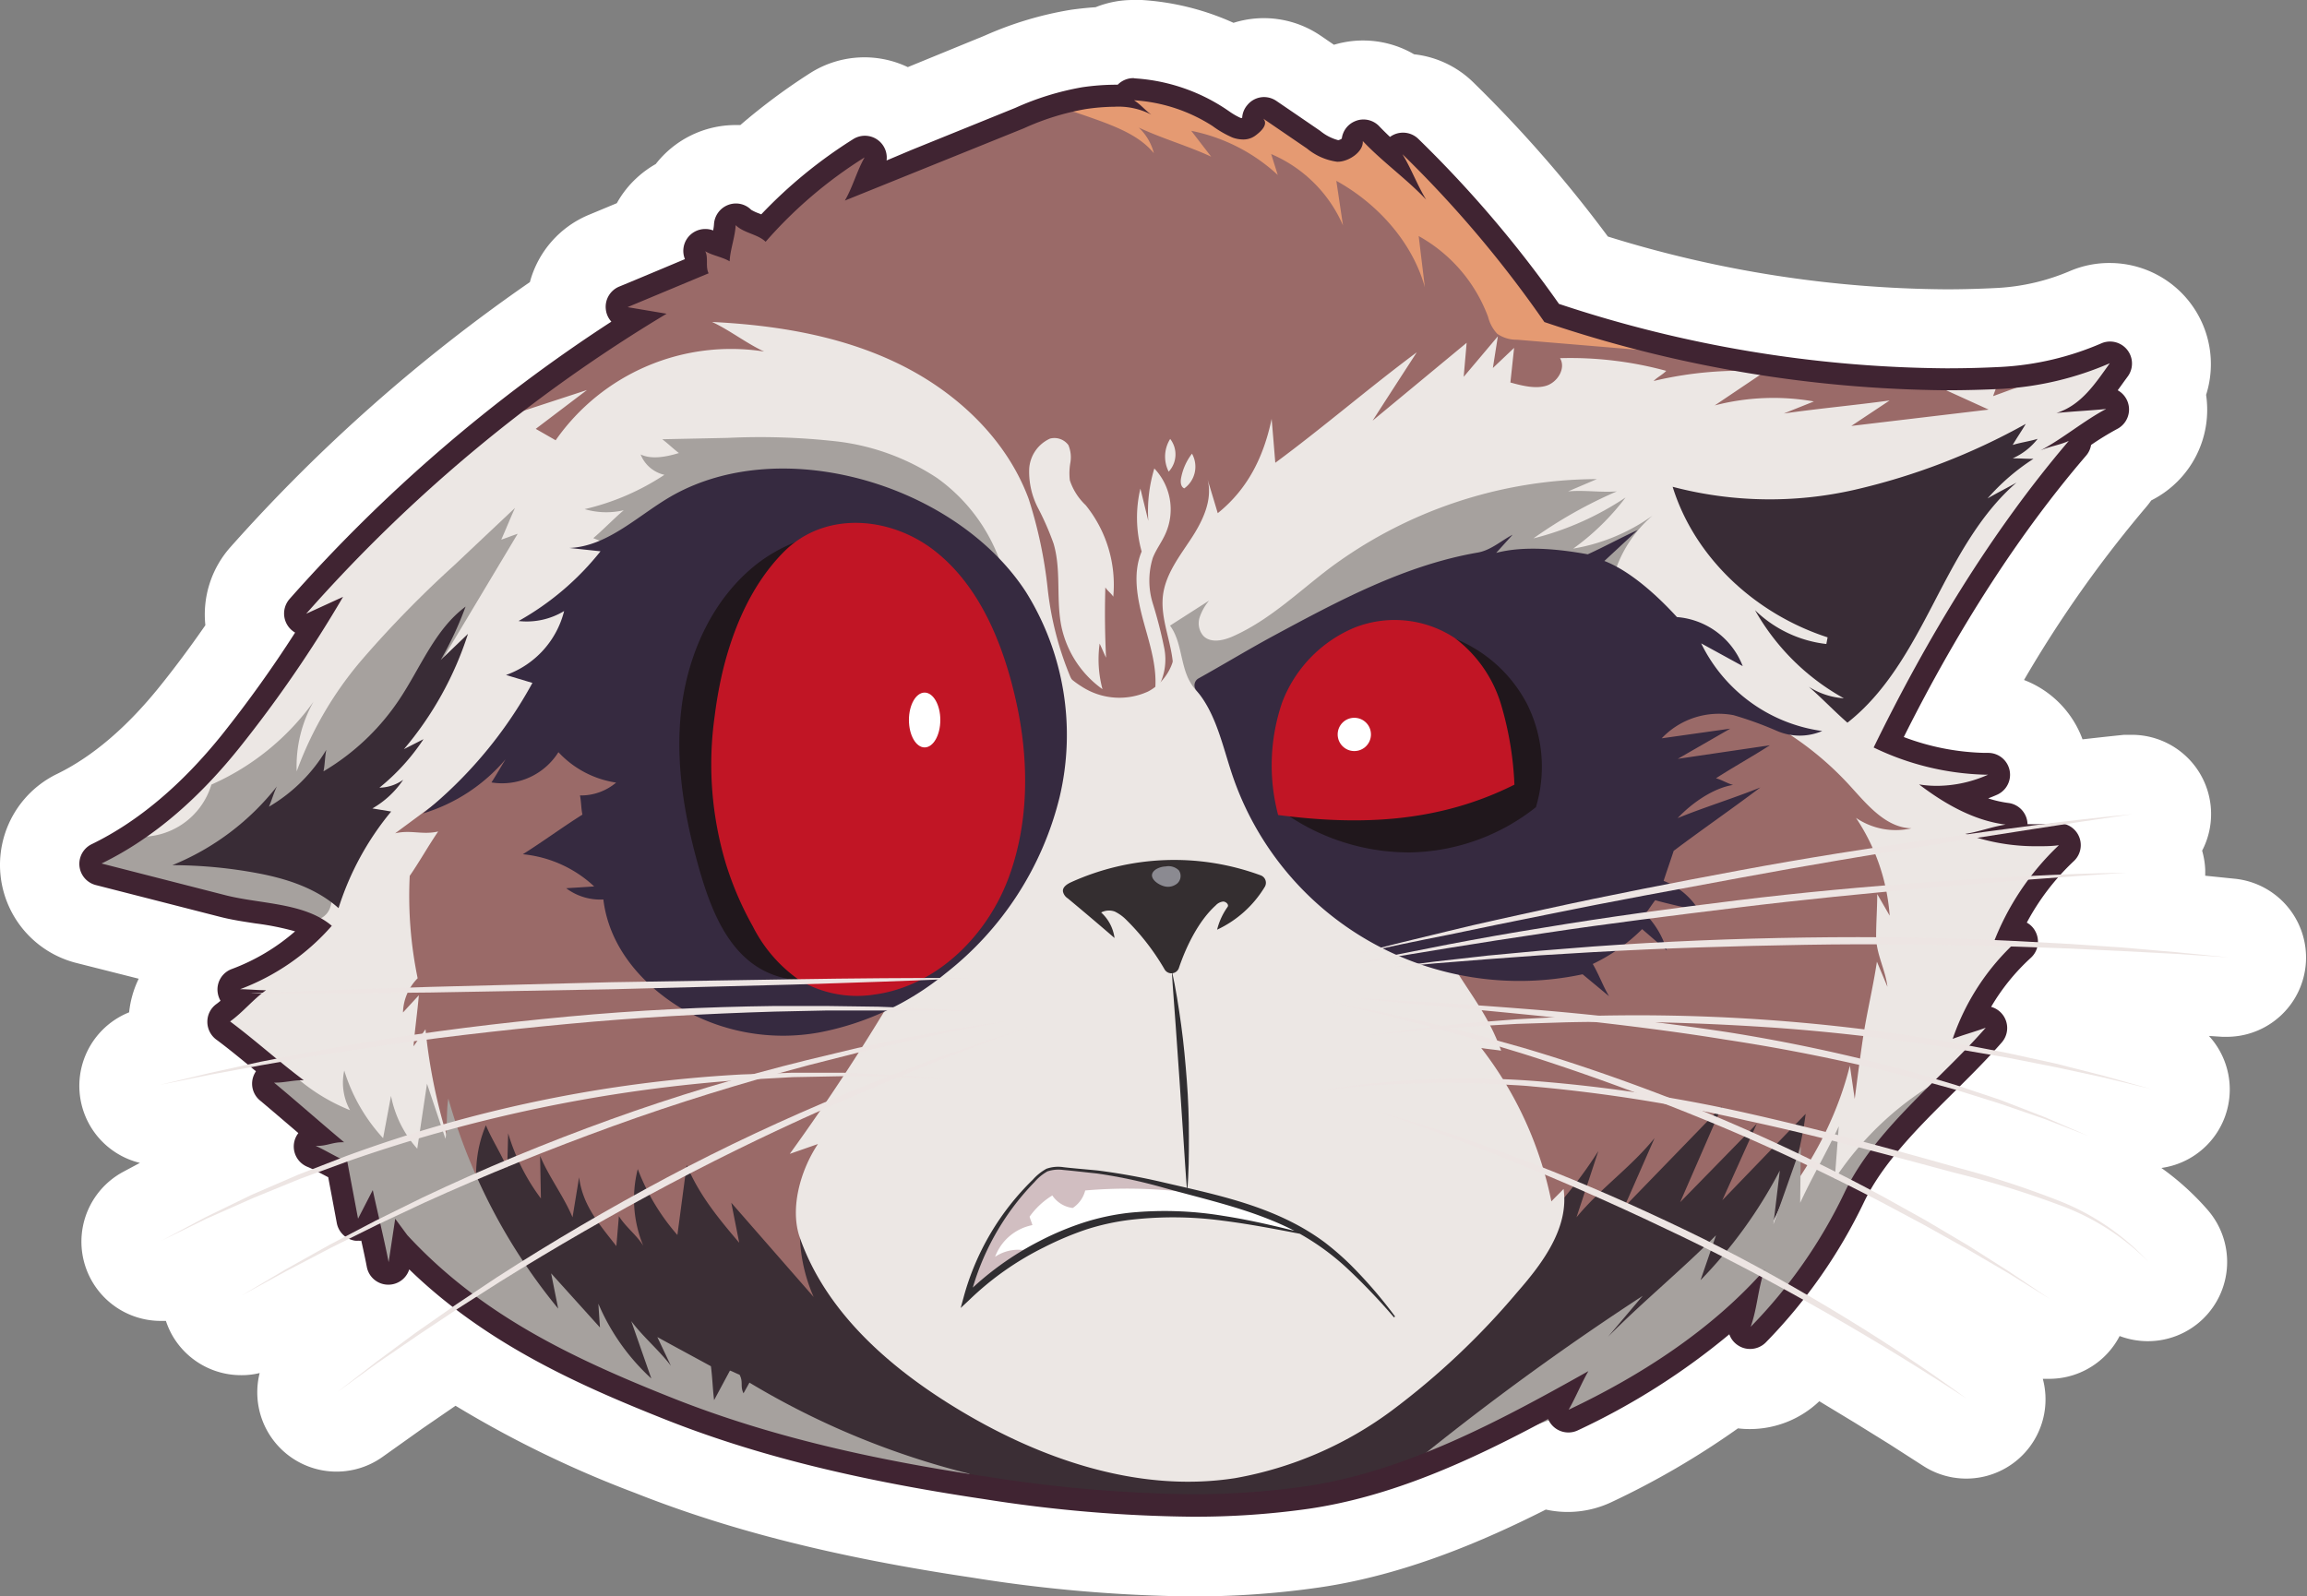
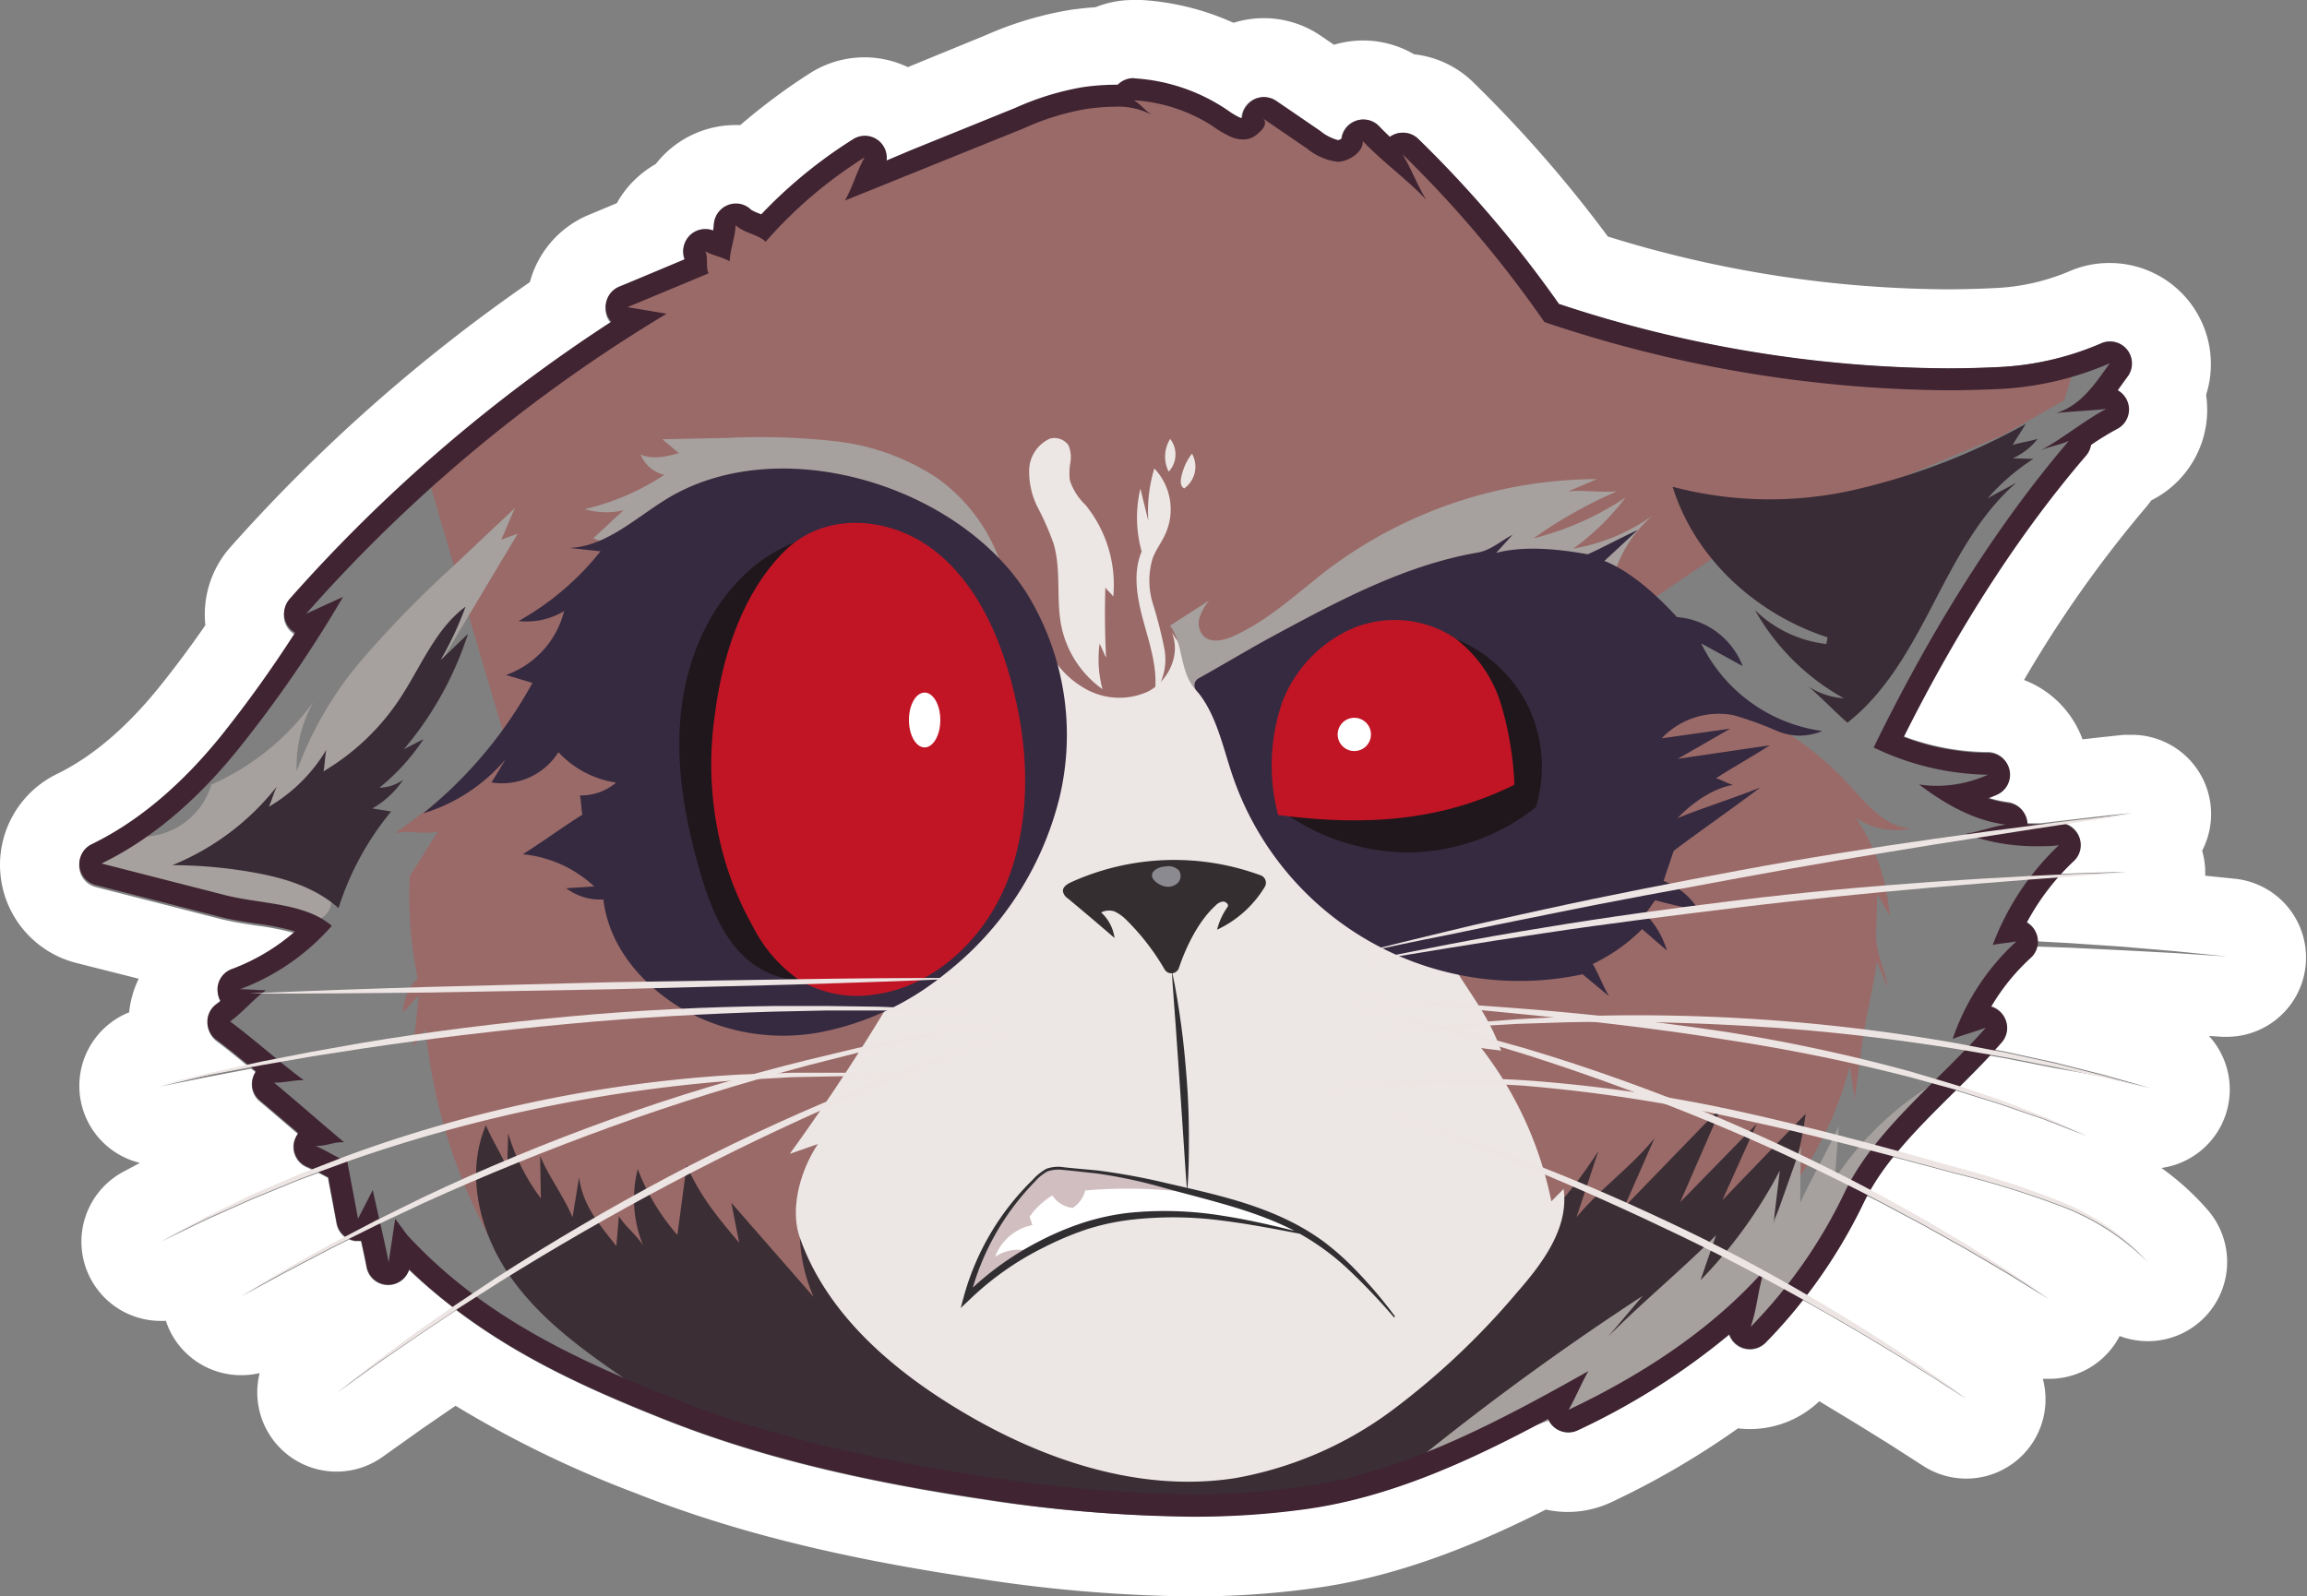
<svg xmlns="http://www.w3.org/2000/svg" viewBox="0 0 291.05 201.46">
  <rect x="0" y="0" width="291.05" height="201.46" fill="#808080" stroke="none" />
  <defs>
    <style>.cls-1{fill:#fff;}.cls-2{fill:#9a6a68;}.cls-3{fill:#ece7e4;}.cls-4{fill:#3b2e35;}.cls-5{fill:#a6a19e;}.cls-6{fill:#362a40;}.cls-7{fill:#342e30;}.cls-8{fill:#20171c;}.cls-9{fill:#c11525;}.cls-10{fill:#d1bec1;}.cls-11{fill:#8b8a91;}.cls-12{fill:#392c36;}.cls-13{fill:#e59a72;}.cls-14{fill:#402432;}.cls-15{fill:#302e31;}.cls-16{fill:#ede5e3;}</style>
  </defs>
  <g id="Layer_7">
-     <path d="M154,214.21a180.64,180.64,0,0,1-26.81-2.28c-16.68-2.48-29.85-5.78-41.44-10.38-8.12-3.23-16.64-7-24.53-12.38l-2,1.35-5,3.48-5,3.55a5,5,0,0,1-6-8l5-3.88,1.71-1.27a7.81,7.81,0,0,1-4-3.61l-3.61,1.87-5.63,3.06a4.91,4.91,0,0,1-2.39.61,5,5,0,0,1-2.55-9.3l4.9-2.91L32,176.18l-5.67,2.76A5,5,0,0,1,21.75,170l5.64-3,.17-.09,5.76-2.79.19-.09,2.35-1c0-.15,0-.29,0-.44-.83-.71-1.66-1.42-2.45-2.07a7.66,7.66,0,0,1-1.81-2.18l-.38.07-6.33,1.28a5.63,5.63,0,0,1-1,.1,5,5,0,0,1-1.16-9.87l2.72-.65a8,8,0,0,1-.39-2.52,7.73,7.73,0,0,1,1.28-4.17,7.76,7.76,0,0,1,1.76-4.73l-13.43-3.44a7.76,7.76,0,0,1-1.46-14.5c5.14-2.5,10.09-6.69,14.72-12.46,2.43-3,4.82-6.29,7.13-9.73a7.78,7.78,0,0,1,1.56-7.57,205.41,205.41,0,0,1,38.62-33.9A7.8,7.8,0,0,1,80,49.45l5.08-2.12.3-.13a7.82,7.82,0,0,1,2.12-3.34,7.92,7.92,0,0,1,2.39-1.51,7.77,7.77,0,0,1,6.71-3.85,7.94,7.94,0,0,1,2.19.31,68,68,0,0,1,9.89-7.62,7.75,7.75,0,0,1,9.18.57L130,26.85a40.14,40.14,0,0,1,9.63-2.91c.91-.13,2.19-.28,3.61-.34a7.78,7.78,0,0,1,3.52-.85h.4a28.27,28.27,0,0,1,12.06,3.42,7.73,7.73,0,0,1,8.37.25l4,2.71a8.93,8.93,0,0,1,1.1-.59,7.71,7.71,0,0,1,3.11-.65,7.8,7.8,0,0,1,4.79,1.66h.2a7.74,7.74,0,0,1,5.45,2.23,157.49,157.49,0,0,1,17.36,20.13,152.1,152.1,0,0,0,45.7,7.38c2.25,0,4.51-.06,6.72-.17a32,32,0,0,0,10.94-2.56A7.77,7.77,0,0,1,276,58.83a7.8,7.8,0,0,1,.9,8.33l0,.09a7.77,7.77,0,0,1-3.85,9.1c-.45.24-1,.56-1.49.9a7.55,7.55,0,0,1-.9,1.3,165.27,165.27,0,0,0-19.45,29.06,18.91,18.91,0,0,0,2.88.25h.45a7.77,7.77,0,0,1,7.71,8.6l.22.23c3.21-.38,6.51-.77,9.78-1.09l.5,0a5,5,0,0,1,2.94,9,5,5,0,0,1,1.32,3.18,5,5,0,0,1-3.08,4.84l4.66.4,6.73.68a5,5,0,0,1-.5,10h-.33l-6.66-.43-6.62-.36-6.64-.32-1.35,0a18.93,18.93,0,0,0-1.9,2,8.22,8.22,0,0,1,.59,2.21l2.38.52,6.17,1.56,6,1.69a5,5,0,0,1-1.35,9.81,4.68,4.68,0,0,1-1.17-.14l-2-.49a5,5,0,0,1-.16,3.39,5,5,0,0,1-3.57,3,32.65,32.65,0,0,1,10.4,7.76,5,5,0,0,1-7.41,6.71,25.82,25.82,0,0,0-9.57-6c-.88-.35-1.77-.67-2.67-1l1.11.71,5.1,3.44a5,5,0,0,1-5.42,8.4l-5.19-3.21-5.26-3.09-5.23-2.95-2.55-1.36c-.8,1.45-1.66,2.88-2.56,4.27l2.65,1.63,4.57,2.92,4.39,3,4.23,3a5,5,0,0,1-5.6,8.28l-4.36-2.8-4.35-2.7-4.39-2.66-3.64-2.11q-1.18,1.32-2.37,2.52a7.71,7.71,0,0,1-5.51,2.3,8,8,0,0,1-2.61-.45,97.1,97.1,0,0,1-17,10.17,7.79,7.79,0,0,1-6.54,0c-7.83,4.06-18,8.68-28.82,10.28A106.32,106.32,0,0,1,154,214.21Z" class="cls-1" transform="translate(-3.83 -17.75)" />
    <path d="M146.76,27.75h.14a23.39,23.39,0,0,1,11.4,3.69c.17.11.34.22.5.34a8.79,8.79,0,0,0,1.48.85l.17,0a2.7,2.7,0,0,1,.66-1.64,2.75,2.75,0,0,1,3.66-.48l3.46,2.37,2.06,1.4a6,6,0,0,0,2.3,1.18,1.41,1.41,0,0,0,.44-.2,2.75,2.75,0,0,1,1.63-2.18,2.87,2.87,0,0,1,1.11-.23,2.75,2.75,0,0,1,2,.87c.42.45.87.89,1.34,1.33a2.77,2.77,0,0,1,3.58.25,147.66,147.66,0,0,1,17.73,20.82,157.82,157.82,0,0,0,48.84,8.13c2.34,0,4.69-.06,7-.18a37.09,37.09,0,0,0,12.65-3,2.59,2.59,0,0,1,1.08-.23,2.73,2.73,0,0,1,2.15,1,2.76,2.76,0,0,1,.1,3.34l-.29.41c-.32.45-.65.92-1,1.39a2.75,2.75,0,0,1-.14,4.81,36.6,36.6,0,0,0-3.26,2,2.71,2.71,0,0,1-.62,1.34c-8.19,9.58-15.9,21.51-23,35.51a30.64,30.64,0,0,0,10.19,2h.45a2.76,2.76,0,0,1,1.11,5.29c-.36.16-.73.31-1.1.45a14.35,14.35,0,0,0,2.55.58,2.76,2.76,0,0,1,2.41,2.68c.4,0,.81,0,1.22,0l.51,0c3.84-.45,7.67-.91,11.51-1.3l-8.56,1.29a2.75,2.75,0,0,1,1.17,4.67c-.59.56-1.16,1.13-1.7,1.73,2.79-.1,5.57-.2,8.36-.25l-6.15.41-2.49.18a30.17,30.17,0,0,0-3.95,5.7,2.74,2.74,0,0,1,1.4,2.47l4,.22,6.67.45,6.66.57,6.64.67-6.66-.43-6.67-.36-6.67-.32-4.08-.14a2.72,2.72,0,0,1-.8,1.32,26.37,26.37,0,0,0-5,6.18,2.76,2.76,0,0,1,1.35,4.48c-.3.35-.61.69-.93,1l1.64.32,6.09,1.33,6,1.52,6,1.69-6.05-1.45L263,152.52l-6.1-1.2-2-.35c-1.25,1.34-2.55,2.66-3.85,3.94l5.11,1.72,5.54,2.14,5.45,2.37L261.65,159,256,157.06l-5.42-1.69-.48.47c-2.38,2.36-4.79,4.76-6.89,7.28,2.47.68,4.93,1.36,7.39,2.06a115.17,115.17,0,0,1,13,4.24,30.3,30.3,0,0,1,11.22,7.64,31,31,0,0,0-11.39-7.23,116.25,116.25,0,0,0-13-4c-2.59-.7-5.17-1.39-7.76-2.07a32.36,32.36,0,0,0-2.92,4.24l1.63.86,5.38,3,5.31,3.14,5.2,3.31,5.11,3.44-5.24-3.24-5.3-3.12-5.36-3-5.43-2.89-1.65-.84c-.15.28-.32.56-.45.85a67.54,67.54,0,0,1-7.19,11.72c.94.54,1.88,1.08,2.81,1.63l4.43,2.72,4.37,2.8,4.3,2.92,4.24,3-4.37-2.81-4.41-2.74-4.44-2.68-4.48-2.61-2.93-1.64a60.34,60.34,0,0,1-4.74,5.41,2.76,2.76,0,0,1-3.44.39,2.8,2.8,0,0,1-1.13-1.42,87.56,87.56,0,0,1-19.16,12,2.74,2.74,0,0,1-1.18.26,2.71,2.71,0,0,1-2-.89,2.35,2.35,0,0,1-.39-.56l-1.88.68c-9.31,4.9-18.64,9-28.47,10.4a101.79,101.79,0,0,1-14.86,1A177.33,177.33,0,0,1,128,207c-16.29-2.42-29.11-5.63-40.33-10.09-8.48-3.37-17.84-7.42-26.27-13.82l-4.91,3.28-5.11,3.52-5,3.61,4.9-3.81,5-3.69,4.69-3.27A66.55,66.55,0,0,1,55.41,178a2.76,2.76,0,0,1-2.58,1.93h-.06a2.77,2.77,0,0,1-2.71-2.23c-.19-1-.44-2.15-.7-3.32a2.22,2.22,0,0,1-.37,0l-.4,0a2.9,2.9,0,0,1-.71-.21l-2.21,1.1-5.73,3-5.67,3.08,5.55-3.3,5.64-3.15,1.91-1a2.76,2.76,0,0,1-1.09-1.73l-.67-3.59c-.14-.73-.28-1.47-.41-2.19l-.86-.45-.34-.17-2.41.88-5.9,2.42-5.84,2.6-5.75,2.79,5.64-3,5.76-2.79,5.88-2.55,1.86-.72-.66-.31a2.76,2.76,0,0,1-1.66-3.22,2.87,2.87,0,0,1,.5-1l-.44-.38c-1.47-1.26-3-2.57-4.39-3.74a2.74,2.74,0,0,1-.8-3.13,2.22,2.22,0,0,1,.29-.55l-.38-.31-.19-.15-5.23,1-6.4,1.28,6.35-1.52,4.88-1.07c-1.32-1.08-2.59-2.13-3.95-3.14a2.76,2.76,0,0,1,.05-4.46c.17-.12.34-.26.51-.4a2.68,2.68,0,0,1-.35-.93,2.75,2.75,0,0,1,1.75-3.07,25.94,25.94,0,0,0,8-4.76,34.64,34.64,0,0,0-5.05-1c-1.49-.23-3-.46-4.5-.84l-6.67-1.71-9-2.3a2.76,2.76,0,0,1-.52-5.16c5.8-2.82,11.33-7.47,16.43-13.82a152.12,152.12,0,0,0,9.23-12.88,2.83,2.83,0,0,1-.86-.76,2.77,2.77,0,0,1,.16-3.48,198.15,198.15,0,0,1,40.6-35,2.76,2.76,0,0,1,1-4.42L87,51.94l3.2-1.34A2.76,2.76,0,0,1,93.76,47a5.77,5.77,0,0,0,.11-.83,2.76,2.76,0,0,1,1.75-2.46,2.69,2.69,0,0,1,1-.19,2.76,2.76,0,0,1,1.94.8,5.35,5.35,0,0,0,1,.46,1.69,1.69,0,0,0,.27.11,60.5,60.5,0,0,1,11.57-9.48,2.81,2.81,0,0,1,1.5-.44,2.71,2.71,0,0,1,1.9.77,2.77,2.77,0,0,1,.84,2.35l5-2,11.26-4.56a35.67,35.67,0,0,1,8.43-2.6,30,30,0,0,1,4.05-.32h.43a2.75,2.75,0,0,1,2-.83M270,63.71h0m-.7,5.9.24-.14-.22,0a.5.5,0,0,0,0,.12M146.76,17.75a12.61,12.61,0,0,0-4.71.91c-1.21.08-2.29.21-3.09.32a44.35,44.35,0,0,0-10.84,3.24l-9.76,4A12.76,12.76,0,0,0,106,27a77.17,77.17,0,0,0-8.77,6.53h-.6a12.77,12.77,0,0,0-10.07,4.92,12.94,12.94,0,0,0-2.42,1.77,12.64,12.64,0,0,0-2.49,3.17l-3.53,1.47a12.78,12.78,0,0,0-7.44,8.49A211.15,211.15,0,0,0,32.86,86.84a12.79,12.79,0,0,0-3.12,9.81c-1.87,2.7-3.78,5.27-5.72,7.68-4.16,5.19-8.54,8.92-13,11.09a12.76,12.76,0,0,0,2.4,23.84l7.91,2a12.68,12.68,0,0,0-1.21,4.24,10,10,0,0,0,1.36,19l-2.09,1.12a10,10,0,0,0,4.72,18.82c.22,0,.43,0,.65,0a10.44,10.44,0,0,0,.82,1.85,10,10,0,0,0,8.7,5,9.59,9.59,0,0,0,2.31-.27,10,10,0,0,0,15.52,10.57l5-3.56,4.19-2.88a136.48,136.48,0,0,0,22.65,11c12,4.76,25.49,8.15,42.56,10.69A186.08,186.08,0,0,0,154,219.21a110.72,110.72,0,0,0,16.32-1.14c10.72-1.57,20.63-5.83,28.53-9.82a12.89,12.89,0,0,0,8.24-.92,103.86,103.86,0,0,0,16-9.33,12.08,12.08,0,0,0,1.47.09,12.7,12.7,0,0,0,8.79-3.51l.22.13,4.31,2.61,4.29,2.66,4.31,2.77a10,10,0,0,0,15.07-11l.8,0a10,10,0,0,0,8.41-4.57,8.85,8.85,0,0,0,.48-.83,10.2,10.2,0,0,0,3.57.65,10,10,0,0,0,7.56-16.54,33.67,33.67,0,0,0-5.86-5.32,10,10,0,0,0,6-16.66l1.69.11c.22,0,.44,0,.65,0a10,10,0,0,0,1-19.94l-3.81-.39c0-.26,0-.51,0-.77a10.38,10.38,0,0,0-.39-2.39,10,10,0,0,0-8.86-14.62c-.34,0-.67,0-1,0-1.74.18-3.49.37-5.23.57a12.69,12.69,0,0,0-7.38-7.49A151.82,151.82,0,0,1,274.53,81.8c.25-.29.48-.59.7-.9l.21-.11a12.79,12.79,0,0,0,6.71-13.21A12.76,12.76,0,0,0,270,50.94a12.62,12.62,0,0,0-5,1,27,27,0,0,1-9.23,2.15c-2.12.11-4.29.17-6.46.17a146.47,146.47,0,0,1-42.63-6.66,162.94,162.94,0,0,0-16.93-19.41,12.64,12.64,0,0,0-7.52-3.59,12.77,12.77,0,0,0-10.11-1.2l-1.67-1.14a12.71,12.71,0,0,0-11-1.63,33,33,0,0,0-11.93-2.9c-.24,0-.46,0-.67,0Z" class="cls-1" transform="translate(-3.83 -17.75)" />
    <path d="M80.62,98.47c5.1,9,13.9,15.46,23.49,19.3s20,5.26,30.28,5.92c9.78.62,19.7.58,29.27-1.51s18.86-6.37,25.79-13.3l31.24-21.21,35.79-15,7.78-4.41L265.54,64l-10.29,1.48-24.18-.69-23.84-5.13-6.85-2.28-3-3.65L183,36.37l-2-.16-2.61.15-2.63-1.43-.37-.64-2.32,1.59L167,33.45l-3.35-1.53-1-.34-2.1,2.36-1.63-.76-11.26-4.76-2.14,1.06-2.84.51-6.5.41-12.32,5.26L113,40.56l1.15-4.9-4.34,1.59-5.36,5-4.11,3.67-4.45-.82-1.36,3.31L92,48l-.69,2.51v1.25l-9.81,4.33L82,58.33c-.69.82-8.56,6.53-8.56,6.53L58.21,79.32l10.93,37.06Z" class="cls-2" transform="translate(-3.83 -17.75)" />
-     <path d="M255.28,67.74c.17-.5.35-.94.53-1.44l-7,.45,5.91,2.69L237.39,71.5l4.83-3.21c-4.5.61-8.84,1-13.34,1.64l3.79-1.52a29.5,29.5,0,0,0-12.51.5l6.34-4.27a47.13,47.13,0,0,0-14.05,1.19c.47-.49,1.13-.79,1.59-1.28a45.91,45.91,0,0,0-13.4-1.6c.77,1.26-.29,3-1.68,3.46s-3.16,0-4.58-.39c.16-1.46.31-2.91.47-4.37l-2.68,2.54.63-4q-2.15,2.56-4.31,5.11c.12-1.43.25-2.86.37-4.29L177,70.83q2.78-4.32,5.57-8.62c-6,4.46-11.81,9.48-17.85,13.94-.15-1.85-.3-3.69-.46-5.54-1,4.77-3,8.85-6.8,11.9-.42-1.42-.85-2.83-1.28-4.24.67,2.57-.62,5.24-2.08,7.46s-3.19,4.44-3.54,7.08c-.4,3.07,1.16,6.07,1.28,9.17a9.56,9.56,0,0,1-5.06,9.1c-3.61-1.34-6.33-4.48-7.95-8A40.29,40.29,0,0,1,136,92a56.6,56.6,0,0,0-2.39-11.28c-2.8-7.6-9.15-13.53-16.43-17.07s-15.44-4.87-23.52-5.27c2.18,1,4.4,2.74,6.57,3.73a27,27,0,0,0-26.3,11.2l-2.51-1.44,6.46-4.9-12.22,4c-1.94.63-3.21,2.72-4.69,4.12C55.38,80.3,49.5,85.38,44.1,90.78A9,9,0,0,0,42,93.6a3.09,3.09,0,0,0,.47,3.32,109.52,109.52,0,0,1-8.75,13.88A54.73,54.73,0,0,1,28,117c-3.14,2.91-6.9,5-10.33,7.63-.69.52-1.46,1.22-1.34,2.08a1.67,1.67,0,0,0,1,1.2,5.09,5.09,0,0,0,1.59.35,70.78,70.78,0,0,1,12.89,2.67,54.71,54.71,0,0,0,10.66,2.59c.64.56.42,1.74,0,2.47a5.52,5.52,0,0,1-1.93,1.65l-7,4.27c-.57.35-1.22.91-1,1.55s1.18.7,1.86.48c-.52.48-.83,1.08-1.35,1.56a2.32,2.32,0,0,0-1,1.73,2.22,2.22,0,0,0,.8,1.29q1.74,1.71,3.63,3.25a8.61,8.61,0,0,0,2.44,1.73,3.42,3.42,0,0,0-1.17.38,1.14,1.14,0,0,0-.56,1,1.63,1.63,0,0,0,.75,1l6.3,5c-.79.49-1.25,1-2,1.46-.33.21,3.72,3.64,4,4,.64.74.84,2.19,1.15,3.11l1.21,3.54L50,171.7l1.25,4.61c.22.81.58,1.77,1.41,1.92a1.55,1.55,0,0,0,1.36-.55,4.5,4.5,0,0,0,.74-1.32c-.16.37,13.13,5.68,14.36,6.14q7.36,2.75,15,4.78a154.61,154.61,0,0,0,31,5c2.63.15,5.25.23,7.88.24,1.14,0,2.31-.14,3.43-.11,1.28,0,2.61.38,3.89.52a97.14,97.14,0,0,0,46.23-6.09l1.46-.58-52.74-20.66L195.68,177c6.25,1,12.56,2,18.89,1.77s13.2-.74,17.51-5.38q9.09-9.78,18.17-19.55a52.92,52.92,0,0,0,5.15-7.17c-.65-.28-1.73-.29-2.38-.57a29.73,29.73,0,0,0,5.68-9.27c-.51-.55-1.26-1-1.78-1.52,2.61-3.76,5.32-7.68,7.93-11.43-.46,0-.79-.39-1.25-.46l-6.86-.92c.38-.48.57-1,.95-1.53l-5.83-2.61c1.81-.28,3.15-1.91,3.95-3.57a20.74,20.74,0,0,1-13.17-4.21c2.65-9.76,9.15-17.93,15.49-25.8l8.86-11a11.1,11.1,0,0,0,2.19-3.57,10.68,10.68,0,0,0,.35-2q.33-3,.65-5.91Z" class="cls-3" transform="translate(-3.83 -17.75)" />
    <path d="M186.23,194.33A292.83,292.83,0,0,1,129.32,197c-11.82-.6-23.7-1.94-34.95-5.6S71,184.11,65.43,173.64a69.73,69.73,0,0,1-7.92-26L56,149.79c.17-2.14.49-4.31.67-6.44l-2,2.17a6.39,6.39,0,0,1,1.85-4.32,51.46,51.46,0,0,1-1-12.92c1.27-1.84,2.32-3.75,3.59-5.6-2,.46-3.45-.24-5.43.23l7.33-5.42c8.22-6.07,13.79-15.73,23.42-19.17,6.6-2.35,14-.19,20.09,3.35s11.24,8.39,17.22,12.06c10.94,6.74,24.08,9.22,36.93,9.2s25.57-2.39,38.2-4.77c6.4-1.2,7.27-10.37,13.35-12.7,3.14-1.21,6.68-.6,9.89.43a39.71,39.71,0,0,1,17.09,11c2.19,2.4,4.53,5.31,7.78,5.39a8.91,8.91,0,0,1-7-1.32,25.46,25.46,0,0,1,4.25,12.34l-1.57-2.72c0,1.75-.14,3.59-.14,5.34,0,2.21,1.17,4.17,1.43,6.36l-1.33-3.17c-.51,3.4-1.3,6.52-1.8,9.92-.34,2.3-.7,5.1-1,7.4l-.61-4.2c-2.84,11.34-10.43,21.13-19.83,28.07S197.79,192.66,186.23,194.33Z" class="cls-2" transform="translate(-3.83 -17.75)" />
    <path d="M216.16,186.05a42.5,42.5,0,0,0,15.47-27.74l-10.51,10.9,4.34-9.64-9.66,9.89,5.27-12.1-12.32,12.71,3.82-8.7c-3,3.71-6.8,6.3-9.85,10l2.76-8.37a55.42,55.42,0,0,1-13.9,14.9c-10.36,7.63-24.61,6.1-37.47,5.86-8.79-.16-17.65-.45-26.19-2.53s-16.84-6.1-22.66-12.68a20.48,20.48,0,0,0,1.22,12.87L96.09,169.53l1,5.05c-2.63-3.09-5.07-6.05-6.63-9.81l-1.17,8.83a27.41,27.41,0,0,1-5-8.32,15.42,15.42,0,0,0,.69,9.67c-.85-1.37-2.22-2.36-3.07-3.73L81.59,175c-2.2-2.82-4.25-5.14-4.7-8.69l-.83,5.06c-1.1-2.65-3-5.12-4.09-7.76l.1,5.38a26.06,26.06,0,0,1-4.13-8.22l-.12,4.4c-.79-1.89-1.9-3.53-2.69-5.42-2.71,6.36-.68,13.95,3.39,19.54s9.91,9.58,15.63,13.47l15.23,6.57,16.81,4.18,17,2.87,22.55,1.34,13-1.34,15.33-3.88,18.79-9.08,9.44-3.54Z" class="cls-4" transform="translate(-3.83 -17.75)" />
    <path d="M135,95.9a11.26,11.26,0,0,0,5.25,8.46,8.72,8.72,0,0,0,8.41.66c2.62-1.35,4.17-4.73,3-7.44,3.88,6,9.71,9.57,14.86,14.54,8.42,8.14,14.73,18.17,21,28.09,2.29,3.65,4.24,6.07,5.69,10.13-.73-.12-1.79-.21-2.51-.34a46.63,46.63,0,0,1,8.85,19.36c.5-.54,1-1,1.54-1.57.7,4.86-2.59,9.31-5.82,13a95.28,95.28,0,0,1-15.79,14.92,46.87,46.87,0,0,1-19.81,8.57c-12.28,1.92-24.81-2.45-35.4-8.95-8.39-5.14-16.25-12.08-19.52-21.36-1.32-3.71.08-8.58,2.27-11.85l-3.55,1.24a267.83,267.83,0,0,0,26.27-45C132.91,111.35,136,103.59,135,95.9Z" class="cls-3" transform="translate(-3.83 -17.75)" />
    <path d="M21,123.32a9.23,9.23,0,0,0,9.5-6.56,31.51,31.51,0,0,0,12.88-10.45,16.52,16.52,0,0,0-2.12,8.78,45.78,45.78,0,0,1,8.31-14.18A137.46,137.46,0,0,1,61.07,89.14l7.73-7.29c-.58,1.27-1.15,2.7-1.73,4,.72-.24,1.35-.5,2.07-.74L49.91,117.24c-2.14,3.58-4.35,7.41-4.23,11.57,0,1.59.32,3.45-.88,4.49-1,.9-2.59.64-3.92.33l-25.81-6C15.71,125.2,18.51,123.39,21,123.32Z" class="cls-5" transform="translate(-3.83 -17.75)" />
    <path d="M131.27,97a22.09,22.09,0,0,0-9.22-18.93,29.14,29.14,0,0,0-12.76-4.63,86.71,86.71,0,0,0-13.68-.43l-8.23.17c.7.53,1.4,1.21,2.1,1.74-1.52.46-3.39.86-4.83.18a4.23,4.23,0,0,0,3,2.57A30.81,30.81,0,0,1,77.59,82a9.69,9.69,0,0,0,4.93.14c-1.25,1.06-2.59,2.46-3.84,3.52,3.89,1.68,8.37,1.24,12.51.31s8.22-2.33,12.46-2.48a28.69,28.69,0,0,1,14.85,4.11A88.69,88.69,0,0,1,131.27,97Z" class="cls-5" transform="translate(-3.83 -17.75)" />
    <path d="M207.11,91.64a15.83,15.83,0,0,1,5.2-8.82,24.06,24.06,0,0,1-10,4.16,30.81,30.81,0,0,0,6.6-6.45,37.08,37.08,0,0,1-11.62,5.16,57.29,57.29,0,0,1,10.52-5.93c-2.05.16-4.1-.19-6.15,0l3.63-1.55A56.75,56.75,0,0,0,171.4,89.58c-3.91,3-7.49,6.45-12,8.46-1.22.55-2.83.91-3.76-.05a2.43,2.43,0,0,1-.46-2.34,6.49,6.49,0,0,1,1.19-2.11l-4.93,3.16c1.48,2,1.29,4.84,2.47,7,1.49,2.74,4.73,3.92,7.7,4.89a65.15,65.15,0,0,1,34-17.29C199.47,90.65,203.58,90.15,207.11,91.64Z" class="cls-5" transform="translate(-3.83 -17.75)" />
    <path d="M111.28,77.92c9,2.13,17.36,7.4,22,14.56a34.08,34.08,0,0,1,4.22,25.9,40.47,40.47,0,0,1-14.37,22.2,35.71,35.71,0,0,1-16,7.47,25.58,25.58,0,0,1-17.26-3c-5.12-3.08-9.21-7.87-9.92-13.79a7.15,7.15,0,0,1-4.69-1.42c1.16-.08,2.37-.14,3.53-.23a15.35,15.35,0,0,0-9-4.06c2.44-1.53,5.08-3.47,7.52-5-.17-.76-.15-1.65-.31-2.42a6.87,6.87,0,0,0,4.56-1.62,12.44,12.44,0,0,1-7.28-3.84,8.4,8.4,0,0,1-8.45,3.82c.57-.87,1.21-2,1.79-2.93a22,22,0,0,1-10.42,6.84A54.81,54.81,0,0,0,71,103.93l-3.33-1A11.54,11.54,0,0,0,75,94.86a9.11,9.11,0,0,1-5.75,1.26,35.11,35.11,0,0,0,10.34-8.8l-3.92-.42c5-.21,8.9-4.37,13.24-6.75C95.45,76.57,103.58,76.09,111.28,77.92Z" class="cls-6" transform="translate(-3.83 -17.75)" />
    <path d="M215.39,95.62a9.71,9.71,0,0,1,8.3,6.19l-5.24-2.87A20,20,0,0,0,233.72,110a7.23,7.23,0,0,1-5.68,0,45.78,45.78,0,0,0-5.51-2,9.92,9.92,0,0,0-9.06,2.92l8.65-1.22-6.62,3.81,11.61-1.71c-2.17,1.41-4.63,2.76-6.8,4.17.61.12,1.57.71,2.17.83-2.57.42-5.23,2.32-7,4.19,3.41-1.39,7-2.48,10.44-3.87-3.65,2.75-7.28,5.25-10.94,8-.42,1.29-.85,2.5-1.27,3.79a9.08,9.08,0,0,1,4.53,3.85c-1.82-.52-3.77-.89-5.59-1.41-.4.52-.85,1.22-1.25,1.74a10.94,10.94,0,0,1,2.72,4.61L211,135a22.37,22.37,0,0,1-6.23,4.4c.76,1.28,1.29,2.79,2.06,4.07l-3.34-2.77a38.23,38.23,0,0,1-44.2-25.18c-1.24-3.69-2.05-7.78-4.55-10.67a1,1,0,0,1,.26-1.47c3.13-1.74,6.19-3.6,9.34-5.31,8.25-4.45,16.69-9,25.92-10.59,1.65-.29,2.92-1.47,4.4-2.25l-2.07,2.29c3.55-.93,7.94-.48,11.55.18,2.08-.94,4.24-2.13,6.31-3.07l-4.21,3.91C209.56,89.83,213,93,215.39,95.62Z" class="cls-6" transform="translate(-3.83 -17.75)" />
    <path d="M150.74,140.06a1,1,0,0,0,1.84-.22c.92-2.71,2.49-5.91,4.62-7.83a1.52,1.52,0,0,1,.94-.49c.35,0,.77.39.56.68a8.43,8.43,0,0,0-1.32,2.87,13.88,13.88,0,0,0,6-5.38,1,1,0,0,0-.51-1.48,31.55,31.55,0,0,0-23.93.88c-.52.24-1.11.64-1,1.2a1.38,1.38,0,0,0,.6.83c1.94,1.61,4,3.36,5.9,5a5.29,5.29,0,0,0-1.69-3.22,2.13,2.13,0,0,1,1.71-.12,5.21,5.21,0,0,1,1.41,1A29.53,29.53,0,0,1,150.74,140.06Z" class="cls-7" transform="translate(-3.83 -17.75)" />
    <polygon points="131.72 156.88 135.45 155.25 141.7 153.64 145.12 153.31 148.63 153.29 152.29 153.55 157.51 154.31 161.71 155.15 164.92 155.86 162.91 154.38 159.09 153.09 152.28 151.01 146.12 149.47 139.89 148.82 135.14 148.93 132.75 149.64 130.43 150.8 128.08 152.96 125.83 155.39 123.7 160.63 124.3 160.7 131.33 157.37 131.72 156.88" class="cls-1" />
    <path d="M196.46,106.55a17.73,17.73,0,0,0-10-8.55l-.35,1.92a15.27,15.27,0,0,1-4.51,13.45c-4.27,4-10.39,5.66-16.17,6.65a27.37,27.37,0,0,0,16.35,5.3,26.24,26.24,0,0,0,15.82-5.71A17.67,17.67,0,0,0,196.46,106.55Z" class="cls-8" transform="translate(-3.83 -17.75)" />
    <path d="M99.45,88.82c-5.62,4.33-8.8,11.29-9.65,18.33s.45,14.18,2.46,21c1.42,4.77,3.54,9.85,8,12.12,3.33,1.7,7.3,1.44,11,.82,2.27-.38,4.64-.94,6.32-2.52a10.92,10.92,0,0,0,2.77-6c.94-4.84.82-9.82.69-14.75l-.64-24.27c-.07-2.7.72-6-2.13-7.31a17.27,17.27,0,0,0-8.86-1.34A19.7,19.7,0,0,0,99.45,88.82Z" class="cls-8" transform="translate(-3.83 -17.75)" />
    <path d="M194.89,116.77a41.46,41.46,0,0,0-1.7-10.16,16.39,16.39,0,0,0-5.82-8.34A13.78,13.78,0,0,0,174.6,97a16.63,16.63,0,0,0-9,9.35,24.53,24.53,0,0,0-.52,14.25C175.79,122,185.55,121.45,194.89,116.77Z" class="cls-9" transform="translate(-3.83 -17.75)" />
    <path d="M94,108.06a43.51,43.51,0,0,0,1.46,18.86,40.87,40.87,0,0,0,3.35,7.74,18.26,18.26,0,0,0,5.89,6.79,14.27,14.27,0,0,0,9.5,1.8c7.9-1.09,14.34-7.57,17-15.07,2.49-6.94,2.42-14.66.85-21.79s-4.51-14.6-10.3-19.13c-5.55-4.34-13.86-5.12-19.09.19-3.94,4-6.25,9.35-7.59,14.73A53.42,53.42,0,0,0,94,108.06Z" class="cls-9" transform="translate(-3.83 -17.75)" />
    <circle cx="170.86" cy="92.68" r="2.1" class="cls-1" />
    <ellipse cx="116.65" cy="90.86" class="cls-1" rx="1.98" ry="3.46" />
    <path d="M153.4,168.19a61.55,61.55,0,0,0-12.66-.21,3.76,3.76,0,0,1-1.57,2.21,3.61,3.61,0,0,1-2.58-1.58,9.78,9.78,0,0,0-2.87,2.68c.11.36.25.7.36,1.06a6.34,6.34,0,0,0-4.71,4,5.29,5.29,0,0,1,3-.89,7.36,7.36,0,0,0,1.15,0l-1.75,1.37-2.61,1.83-2.38,2-.62.58.25-1.84,3-6.34,3.29-4.52,1.78-1.88,1.17-1,.9-.32,1-.18,1.57.23,2.88.3,2.62.51,5,1,3.62.89Z" class="cls-10" transform="translate(-3.83 -17.75)" />
    <path d="M150.66,129.58a1.82,1.82,0,0,0,1.7-.35,1.27,1.27,0,0,0,.2-1.64,1.87,1.87,0,0,0-1.67-.5,2.59,2.59,0,0,0-1.22.36C148.44,128.28,149.71,129.31,150.66,129.58Z" class="cls-11" transform="translate(-3.83 -17.75)" />
    <path d="M136.3,73.1a4.47,4.47,0,0,0-2.63,3.9,9.94,9.94,0,0,0,1.08,4.79,35.18,35.18,0,0,1,2,4.56c1,3.39.28,7.06,1,10.52a13,13,0,0,0,5.17,7.85,14.49,14.49,0,0,1-.36-5.75c.27.55.53,1.22.81,1.77q-.22-4.42-.09-8.87c.24.42.75.76,1,1.18a16,16,0,0,0-3.48-11.55,7.61,7.61,0,0,1-2-3.14,7.68,7.68,0,0,1,.07-2.24,4,4,0,0,0-.25-2.2A2.19,2.19,0,0,0,136.3,73.1Z" class="cls-3" transform="translate(-3.83 -17.75)" />
    <path d="M149.46,76.87a18.46,18.46,0,0,0-.76,6.61l-1-4.07a15.93,15.93,0,0,0,.16,7.94c-1.18,2.79-.54,6,.26,8.92s1.79,5.9,1.4,8.9a7.27,7.27,0,0,0,1.2-5.58,56.28,56.28,0,0,0-1.45-5.68,9.7,9.7,0,0,1,0-5.77c.43-1.09,1.15-2,1.63-3.11A7.5,7.5,0,0,0,149.46,76.87Z" class="cls-3" transform="translate(-3.83 -17.75)" />
    <path d="M151.46,73.14a4.2,4.2,0,0,0-.19,4.13A3.19,3.19,0,0,0,151.46,73.14Z" class="cls-3" transform="translate(-3.83 -17.75)" />
    <path d="M154.21,75a7.24,7.24,0,0,0-1.36,3c-.11.51-.09,1.18.39,1.38A3.37,3.37,0,0,0,154.21,75Z" class="cls-3" transform="translate(-3.83 -17.75)" />
    <path d="M234.4,98.18c-9.05-2.93-16.76-10-19.55-19a48.14,48.14,0,0,0,23,.37,82,82,0,0,0,21.55-8.31c-.52.89-1.13,1.77-1.65,2.66,1.05-.32,2.1-.45,3.15-.77a8.24,8.24,0,0,1-3.15,2.46c1,0,1.65.07,2.62.06a27.29,27.29,0,0,0-5.79,5c1.16-.68,2.49-1.34,3.65-2-4.7,4.07-7.62,9.77-10.5,15.3s-5.94,11.17-10.83,15c-1.66-1.45-3.2-3.08-4.87-4.53a9.46,9.46,0,0,0,4.42,1.45,29,29,0,0,1-11.21-11.12,15.4,15.4,0,0,0,9,4.27" class="cls-12" transform="translate(-3.83 -17.75)" />
    <path d="M25.57,126.93A32.2,32.2,0,0,0,38.76,117c-.4.81-.64,1.74-1,2.55A20.44,20.44,0,0,0,45,112.37c-.19.87-.17,1.85-.36,2.72A29.64,29.64,0,0,0,54.22,106c2.67-4,4.48-8.83,8.35-11.7a43.91,43.91,0,0,1-3.14,6.74l3.44-3.3a42.6,42.6,0,0,1-8.08,14.55l2.47-1.26a27,27,0,0,1-5.56,6.12,5.3,5.3,0,0,0,3-1,11.7,11.7,0,0,1-3.89,3.62l2.37.39a36.14,36.14,0,0,0-6.64,12.19c-2.77-2.48-6.47-3.7-10.13-4.39A59,59,0,0,0,25.57,126.93Z" class="cls-12" transform="translate(-3.83 -17.75)" />
-     <path d="M54.85,175.9a141.66,141.66,0,0,0,61.34,27.57c3.31.61,6.74,1.09,10,.27a101.37,101.37,0,0,1-27.81-11.51l-.75,1.35c-.45-.93,0-1.43-.5-2.35-.34-.12-.87-.41-1.21-.52l-2,3.73c-.18-1.46-.21-2.82-.4-4.28-2.2-1.2-4.56-2.47-6.76-3.68l1.71,3.62c-1.48-1.95-3.55-3.68-5-5.63L86,191.71a27.22,27.22,0,0,1-6.68-9.44l.2,3-6.16-6.83.89,4.45a73,73,0,0,1-13.86-26.51c-.27,1.68-.09,3.4-.36,5.08l-2.33-6.95-1.23,8.2a13.94,13.94,0,0,1-3.31-6.67l-1,5.34a22.3,22.3,0,0,1-4.9-8.53,7.16,7.16,0,0,0,.73,5,24,24,0,0,1-9-6.32,1.22,1.22,0,0,0-.51,1.2c-.66-.26-1.43.73-1.4,1.44A3.07,3.07,0,0,0,38,156a36.57,36.57,0,0,0,6.11,5.34c-.36,0-.7.35-1,.49a1,1,0,0,0-.62.79c0,.55.53.93,1,1.18l3,1.57c.47,1.93.72,3.88,1.19,5.81a3.75,3.75,0,0,0,.85,1.86,1.3,1.3,0,0,0,1.84.06,7.67,7.67,0,0,0,.68,2.68,2.63,2.63,0,0,0,2.2,1.49A1.94,1.94,0,0,0,54.85,175.9Z" class="cls-5" transform="translate(-3.83 -17.75)" />
    <path d="M183.84,201q13.13-10.52,27.23-19.72l-4.37,5.16c4.48-4.51,9.13-8.29,13.62-12.8l-1.95,5.66a58.64,58.64,0,0,0,10-13.83l-.81,6.78,3.46-9.79-.08,7.08c1.55-3.35,3.31-6.31,4.87-9.66l-.51,6.66a39.48,39.48,0,0,1,14.32-13.09l-8,11L232,177.55c-2.55,3.49-5.14,7-8.54,9.7V184.1c-6.33,3.13-12.17,7.29-18.5,10.43-1.23.6-2.46,1.21-3.73,1.72-.64.27-1.3.5-2,.74l-20.23,7.28C180.38,203.32,182.57,202,183.84,201Z" class="cls-5" transform="translate(-3.83 -17.75)" />
-     <path d="M218.93,63.45l1-.77-24.71-2.06a4.27,4.27,0,0,1-2.49-.74,4.82,4.82,0,0,1-1.16-2.13,19.38,19.38,0,0,0-8.76-10.21l.78,6.46c-1.58-5.71-6-10.58-11.17-13.43l.84,5.62a17.24,17.24,0,0,0-9.06-9l.83,2.64a22.53,22.53,0,0,0-10.91-5.57l2.51,3.26c-3-1.39-6.17-2.28-9.13-3.67a6.74,6.74,0,0,1,1.9,3.23c-1.64-2-4.15-3.08-6.59-4-2-.73-4-1.41-6-2a16.73,16.73,0,0,1,8.23-.83,2.9,2.9,0,0,1,2.56-1.76,7.87,7.87,0,0,1,3,.92l9.89,4.6a4.43,4.43,0,0,0,2.1-2.36,24.16,24.16,0,0,1,6.24,3,10.64,10.64,0,0,0,3.56,1.92c1.33.28,3-.29,3.34-1.59,1.53.57,3.23,1.46,3.74,3-.37-1.18,1.61-2.08,2.83-1.8a5.35,5.35,0,0,1,2.79,2.35l10.35,13.94,4.44,6C206.5,57.78,213.24,60.08,218.93,63.45Z" class="cls-13" transform="translate(-3.83 -17.75)" />
    <path d="M146.8,30.4a20.65,20.65,0,0,1,10,3.25,12.78,12.78,0,0,0,2.53,1.46,3.94,3.94,0,0,0,1.31.24,2.54,2.54,0,0,0,1.5-.44c.8-.57,1.73-1.47,1.06-2.19l5.53,3.78a7.53,7.53,0,0,0,3.78,1.66h.09c1.38,0,3.26-1.25,3.16-2.61,2.46,2.61,5.54,4.79,8,7.4-1.07-1.71-1.92-4-3-5.74a144.23,144.23,0,0,1,17.91,21.18A162.25,162.25,0,0,0,249.32,67q3.57,0,7.13-.18A39.85,39.85,0,0,0,270,63.59c-1.88,2.64-3.64,5.31-6.73,6.28,1.95-.2,4.31-.31,6.27-.51-2.7,1.41-5.6,3.83-8.3,5.24,1.22-.54,2.38-.66,3.59-1.21-9.82,11.49-18,25.11-24.62,38.69a34.35,34.35,0,0,0,14,3.43h.44a16,16,0,0,1-6.47,1.41,14,14,0,0,1-2.24-.18c3.22,2.45,6.9,4.56,10.92,5.07-1.75.27-3.32.9-5.08,1.17a25.85,25.85,0,0,0,9.06,1.56c.93,0,1.84,0,2.74-.13A33.51,33.51,0,0,0,255.23,137c.94-.21,2-.25,3-.46a29.58,29.58,0,0,0-8.05,12.31c1.36-.52,2.81-.9,4.17-1.41-5.83,6.69-13.95,12.75-17.79,20.75a63,63,0,0,1-11.87,17c.86-2.37.91-4.86,1.78-7.22-6.68,7.58-15.61,13.36-24.74,17.68.89-1.54,1.6-3.33,2.49-4.87-11.09,6.23-23.06,12.68-35.65,14.53a100.16,100.16,0,0,1-14.47,1,175.4,175.4,0,0,1-25.66-2.2c-13.53-2-27-4.87-39.72-9.92s-24.24-10.53-33.51-20.58l-1.52-2.06c-.28,1.83-.55,3.65-.83,5.48-.53-2.75-1.42-6.36-2-9.1L49,171.54c-.42-2.26-.93-4.93-1.35-7.19-1.34-.54-2.7-1.42-4-2l.34,0c1,0,1.9-.45,2.92-.45a1.94,1.94,0,0,1,.34,0c-2.83-2.36-6-5.17-8.85-7.53h.26c1,0,2.22-.3,3.23-.3h.26c-3.23-2.42-6.06-5-9.29-7.42,1.61-1.15,2.91-2.79,4.53-3.94-1.08,0-2.18-.12-3.26-.13a28.76,28.76,0,0,0,11.56-8c-3.46-2.94-9-2.73-13.42-3.86l-15.63-4c6.86-3.33,12.61-8.64,17.38-14.59A159.22,159.22,0,0,0,47.11,93.07L42.46,95.2A193.06,193.06,0,0,1,87.93,57.34L83,56.51l10.23-4.27c-.43-.83,0-2-.43-2.79.85.53,2.23.75,3.08,1.28.06-1.45.7-3.11.76-4.57,1,1,2.83,1.15,3.78,2.1a55.87,55.87,0,0,1,12.49-10.65c-1,1.76-1.47,3.68-2.49,5.45L133,33.94a32,32,0,0,1,7.77-2.42,26.36,26.36,0,0,1,3.68-.3,9,9,0,0,1,4.64,1l.26.17-.26-.17c-.85-.59-1.32-1.28-2.25-1.85m0-2.76a2.77,2.77,0,0,0-2,.83h-.42a30,30,0,0,0-4.06.32,35.21,35.21,0,0,0-8.43,2.6l-13.15,5.33L115.68,38a2.76,2.76,0,0,0-4.23-2.68,59.91,59.91,0,0,0-11.58,9.48l-.27-.11a5.67,5.67,0,0,1-1-.46,2.69,2.69,0,0,0-1.93-.8,2.74,2.74,0,0,0-1,.19A2.78,2.78,0,0,0,93.91,46a5.77,5.77,0,0,1-.11.83,2.69,2.69,0,0,0-1-.18,2.76,2.76,0,0,0-2.56,3.8l-3.19,1.34c-1.72.72-3.43,1.44-5.11,2.13a2.76,2.76,0,0,0-1.68,2.86,2.73,2.73,0,0,0,.7,1.56,198.42,198.42,0,0,0-40.6,35,2.78,2.78,0,0,0,.7,4.24,154.34,154.34,0,0,1-9.22,12.88c-5.1,6.35-10.63,11-16.44,13.82a2.76,2.76,0,0,0,.52,5.16l7.82,2,7.81,2c1.47.38,3,.61,4.51.84a34.49,34.49,0,0,1,5,1,25.89,25.89,0,0,1-8,4.76,2.75,2.75,0,0,0-1.75,3.07,2.87,2.87,0,0,0,.34.93c-.17.14-.33.28-.5.4a2.74,2.74,0,0,0-1.16,2.21A2.79,2.79,0,0,0,31.2,149c1.57,1.17,3,2.36,4.55,3.63l.37.31a3.19,3.19,0,0,0-.29.55,2.74,2.74,0,0,0,.8,3.13c1.4,1.17,2.92,2.48,4.4,3.74l.44.38A2.77,2.77,0,0,0,42.62,165c.54.22,1.13.53,1.76.86l.86.45c.13.72.27,1.45.41,2.19l.67,3.59a2.77,2.77,0,0,0,2.32,2.23,2.69,2.69,0,0,0,.4,0,2.31,2.31,0,0,0,.37,0c.26,1.17.51,2.31.7,3.32a2.75,2.75,0,0,0,2.71,2.23h.06a2.76,2.76,0,0,0,2.58-1.93c9.76,9.48,21.67,14.71,32.2,18.9,11.23,4.46,24,7.67,40.33,10.09a177.44,177.44,0,0,0,26.07,2.22,102,102,0,0,0,14.87-1c10.44-1.53,20.32-6,30.21-11.33a2.77,2.77,0,0,0,2.55,1.7,2.74,2.74,0,0,0,1.18-.26A88,88,0,0,0,222,186.13a2.72,2.72,0,0,0,1.12,1.41,2.69,2.69,0,0,0,1.48.44,2.78,2.78,0,0,0,2-.82A66.16,66.16,0,0,0,239,169.43c2.41-5,6.87-9.43,11.18-13.7,2.1-2.08,4.27-4.23,6.2-6.44a2.77,2.77,0,0,0-1.35-4.48,26.58,26.58,0,0,1,5-6.18,2.75,2.75,0,0,0,.6-3.31,2.64,2.64,0,0,0-1.1-1.14,30.1,30.1,0,0,1,5.94-7.77,2.76,2.76,0,0,0-1.89-4.77h-.27c-.81.08-1.65.12-2.48.12-.41,0-.81,0-1.21,0a2.76,2.76,0,0,0-2.42-2.68,14.25,14.25,0,0,1-2.54-.58c.37-.14.74-.29,1.1-.45a2.76,2.76,0,0,0-1.12-5.29h-.44a30.64,30.64,0,0,1-10.19-2c7-14,14.77-25.93,23-35.51a2.75,2.75,0,0,0,.63-1.35,35.82,35.82,0,0,1,3.26-2A2.77,2.77,0,0,0,271,67c.34-.46.67-.93,1-1.38l.3-.41A2.77,2.77,0,0,0,269,61.05a36.82,36.82,0,0,1-12.65,3c-2.29.12-4.64.18-7,.18a158.12,158.12,0,0,1-48.84-8.13,147.21,147.21,0,0,0-17.74-20.82,2.77,2.77,0,0,0-3.58-.25c-.46-.44-.91-.88-1.34-1.33a2.73,2.73,0,0,0-2-.87,2.65,2.65,0,0,0-1.1.23,2.74,2.74,0,0,0-1.64,2.18,1.1,1.1,0,0,1-.45.2,6,6,0,0,1-2.28-1.18l-2.76-1.89-2.77-1.89a2.78,2.78,0,0,0-1.56-.48,2.72,2.72,0,0,0-2.09,1,2.7,2.7,0,0,0-.66,1.64l-.18,0a8.74,8.74,0,0,1-1.47-.85l-.5-.34A23.39,23.39,0,0,0,147,27.64Z" class="cls-14" transform="translate(-3.83 -17.75)" />
    <path d="M179.7,184a78.89,78.89,0,0,0-5.92-6.2,31.27,31.27,0,0,0-6.94-4.88c-5.08-2.55-10.72-3.75-16.23-5.29a63.44,63.44,0,0,0-8.38-1.79c-1.42-.15-2.84-.32-4.27-.45a4.34,4.34,0,0,0-2,.19,6.11,6.11,0,0,0-1.61,1.33,32.11,32.11,0,0,0-8.17,14.73l-.68-.39a38,38,0,0,1,9.57-6.93,36.51,36.51,0,0,1,5.47-2.29,29.63,29.63,0,0,1,5.81-1.24,45.07,45.07,0,0,1,11.78.39c3.89.6,7.69,1.55,11.47,2.52l0,.09c-3.84-.74-7.67-1.51-11.53-2a46.84,46.84,0,0,0-11.59-.11,29.91,29.91,0,0,0-5.63,1.23,40,40,0,0,0-5.32,2.25,37.33,37.33,0,0,0-9.43,6.65l-1.07,1,.39-1.43a32.66,32.66,0,0,1,8.72-14.77,6.41,6.41,0,0,1,1.71-1.37,4.45,4.45,0,0,1,2.19-.19c1.43.16,2.86.27,4.29.41a81.51,81.51,0,0,1,8.48,1.55c5.56,1.29,11.27,2.47,16.43,5.19a28.56,28.56,0,0,1,3.69,2.31,35.59,35.59,0,0,1,3.27,2.84,58.07,58.07,0,0,1,5.63,6.53Z" class="cls-15" transform="translate(-3.83 -17.75)" />
    <path d="M151.66,140.2c.51,2.29.87,4.61,1.19,6.93s.53,4.66.71,7,.26,4.68.26,7,0,4.69-.22,7c-.2-2.34-.33-4.67-.49-7l-.47-7-.49-7C152,144.87,151.79,142.54,151.66,140.2Z" class="cls-15" transform="translate(-3.83 -17.75)" />
    <path d="M174.44,138.24q6.06-1.55,12.14-3c4.06-1,8.13-1.86,12.2-2.76,8.15-1.79,16.35-3.37,24.55-4.9s16.44-2.82,24.7-4q6.19-.87,12.4-1.68t12.43-1.41q-6.18.9-12.37,1.86t-12.35,1.93c-8.23,1.33-16.45,2.7-24.65,4.22s-16.39,3-24.56,4.68q-6.13,1.22-12.25,2.51C182.59,136.49,178.52,137.35,174.44,138.24Z" class="cls-16" transform="translate(-3.83 -17.75)" />
    <path d="M126.6,141.17c-7.6.35-15.21.6-22.82.83l-22.84.59L58.11,143c-7.61.08-15.23.16-22.84.13,7.6-.36,15.21-.61,22.82-.84l22.84-.59,22.83-.37C111.38,141.21,119,141.14,126.6,141.17Z" class="cls-16" transform="translate(-3.83 -17.75)" />
    <path d="M127.62,145.41l-6.52-.14-6.53,0-6.52,0-6.52.14c-8.69.26-17.37.74-26,1.55s-17.29,1.81-25.89,3.1l-6.44,1-6.43,1.12-6.41,1.19-6.4,1.29,6.35-1.51,6.38-1.41,6.41-1.25,6.43-1.14c8.59-1.44,17.24-2.5,25.92-3.31s17.38-1.23,26.09-1.34l6.54,0,6.53.09,6.52.25Z" class="cls-16" transform="translate(-3.83 -17.75)" />
    <path d="M123,153.93l-6.39-.3-6.38-.07-6.38.12-6.38.35a191,191,0,0,0-49.81,10.29l-6,2.2-5.91,2.42-5.84,2.59-5.74,2.8,5.64-3,5.76-2.8L41.42,166l6-2.33a171.25,171.25,0,0,1,50-10.33l6.4-.22,6.4,0,6.4.29Z" class="cls-16" transform="translate(-3.83 -17.75)" />
    <path d="M133.73,147.29l-5.83,2.11-5.78,2.24L116.37,154l-5.71,2.43c-7.57,3.3-15,6.85-22.32,10.73s-14.47,8-21.47,12.36l-5.23,3.34-5.15,3.44-5.12,3.51-5,3.62,4.91-3.8,5-3.7,5.09-3.56,5.16-3.44c7-4.52,14.12-8.68,21.43-12.58s14.83-7.4,22.48-10.57l5.76-2.32,5.81-2.19,5.87-2Z" class="cls-16" transform="translate(-3.83 -17.75)" />
-     <path d="M178.26,139.93l6.63-.84,6.64-.75,6.65-.62,6.66-.53c8.89-.64,17.8-1,26.71-1.13s17.83,0,26.73.45l6.68.36,6.67.45,6.65.58,6.65.66-6.67-.44-6.66-.35-6.67-.32-6.67-.24c-8.9-.26-17.8-.38-26.69-.23s-17.8.42-26.68.92l-6.66.4-6.66.49-6.66.53Z" class="cls-16" transform="translate(-3.83 -17.75)" />
    <path d="M174.3,143.69l11.86.65q5.94.39,11.85.87,11.85,1,23.62,2.77a214.71,214.71,0,0,1,23.26,5l5.7,1.7,5.64,1.89,5.55,2.15,5.45,2.36-5.54-2.15L256.08,157l-5.66-1.77-5.71-1.57a234.8,234.8,0,0,0-23.23-4.72c-7.8-1.27-15.66-2.16-23.53-3q-5.91-.6-11.82-1.13Z" class="cls-16" transform="translate(-3.83 -17.75)" />
    <path d="M172,144.27l6,1.18,6,1.33,6,1.52,5.93,1.66c7.89,2.33,15.65,5.12,23.26,8.22a246.65,246.65,0,0,1,22.27,10.61l5.38,3,5.3,3.14,5.2,3.31,5.12,3.44-5.24-3.25-5.31-3.11-5.36-3-5.42-2.89c-7.28-3.79-14.7-7.29-22.29-10.39s-15.29-5.93-23.11-8.39l-5.89-1.78-5.93-1.65-6-1.54Z" class="cls-16" transform="translate(-3.83 -17.75)" />
    <path d="M177.59,158c6.67,1.89,13.23,4.12,19.7,6.62s12.81,5.3,19.06,8.3,12.33,6.34,18.28,9.9,11.75,7.36,17.34,11.45c-5.8-3.78-11.69-7.41-17.7-10.84s-12.1-6.68-18.33-9.68-12.52-5.85-18.91-8.48S184.14,160.21,177.59,158Z" class="cls-16" transform="translate(-3.83 -17.75)" />
    <path d="M170,155.45a112.32,112.32,0,0,1,27.23-1.3,187.71,187.71,0,0,1,27,4.07c8.89,2,17.69,4.36,26.43,6.85a115.33,115.33,0,0,1,13,4.24A30.59,30.59,0,0,1,274.89,177a30.46,30.46,0,0,0-11.38-7.23,116.42,116.42,0,0,0-13-4c-8.78-2.36-17.56-4.73-26.44-6.64a198.34,198.34,0,0,0-26.86-4.27c-1.13-.12-2.26-.17-3.4-.23s-2.26-.15-3.4-.18c-2.26,0-4.53-.13-6.8,0A110.39,110.39,0,0,0,170,155.45Z" class="cls-16" transform="translate(-3.83 -17.75)" />
    <path d="M176.54,148.4l6.17-.84,6.19-.69,6.21-.49,6.22-.33A232,232,0,0,1,251,149.46l6.12,1.18,6.08,1.33,6,1.53,6,1.68-6-1.46-6.08-1.31-6.09-1.2-6.13-1.05c-8.18-1.31-16.41-2.29-24.68-2.82s-16.55-.76-24.83-.58l-6.21.2-6.21.36-6.2.46Z" class="cls-16" transform="translate(-3.83 -17.75)" />
    <path d="M174.32,139.42q6-1.29,12.08-2.46t12.14-2.14c8.11-1.35,16.26-2.45,24.42-3.45s16.35-1.75,24.55-2.33q6.15-.42,12.3-.74t12.32-.42q-6.15.39-12.29.87t-12.28,1c-8.17.73-16.35,1.53-24.49,2.53s-16.3,2-24.42,3.23q-6.09.9-12.17,1.89T174.32,139.42Z" class="cls-16" transform="translate(-3.83 -17.75)" />
    <path d="M131,146.58l-6.34,1.2-6.31,1.35-6.29,1.46-6.25,1.59c-8.31,2.22-16.54,4.74-24.62,7.67s-16.06,6.14-23.89,9.7l-5.84,2.74-5.78,2.87-5.74,3-5.66,3.09,5.55-3.29,5.64-3.16,5.73-3,5.8-2.86c7.79-3.71,15.77-7,23.88-9.93s16.38-5.41,24.75-7.48L112,150l6.32-1.32,6.37-1.14Z" class="cls-16" transform="translate(-3.83 -17.75)" />
  </g>
</svg>